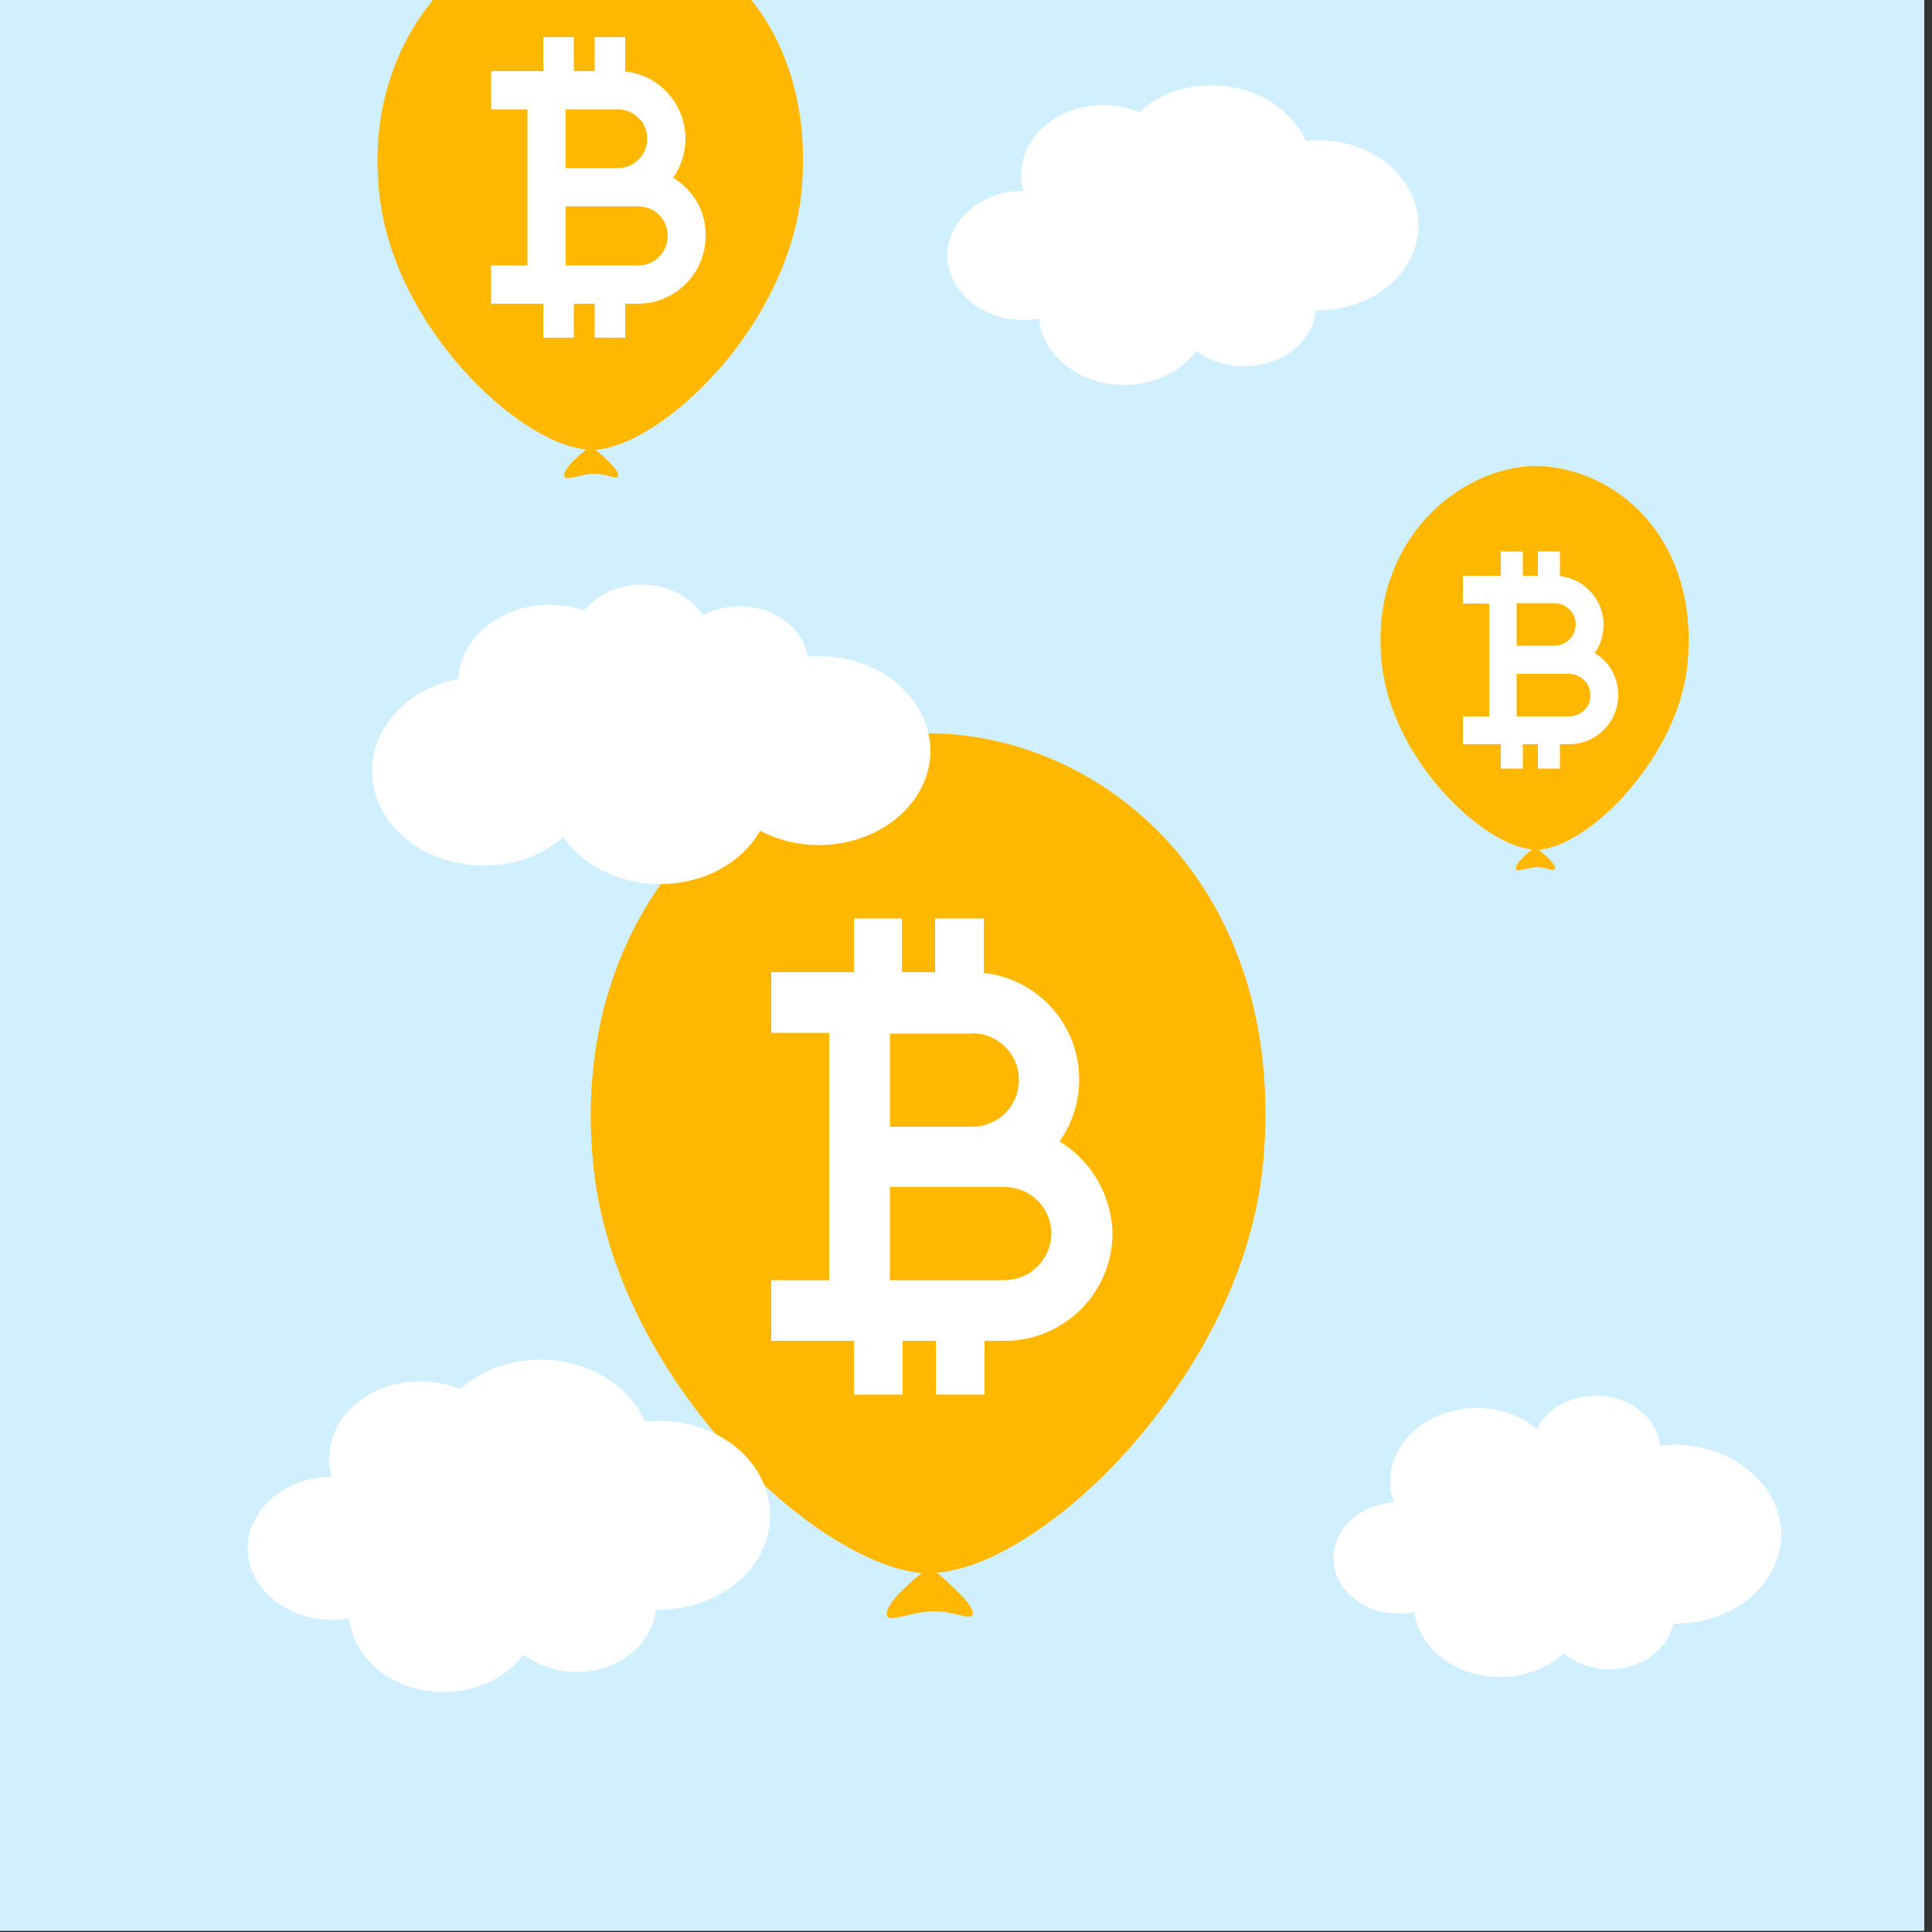
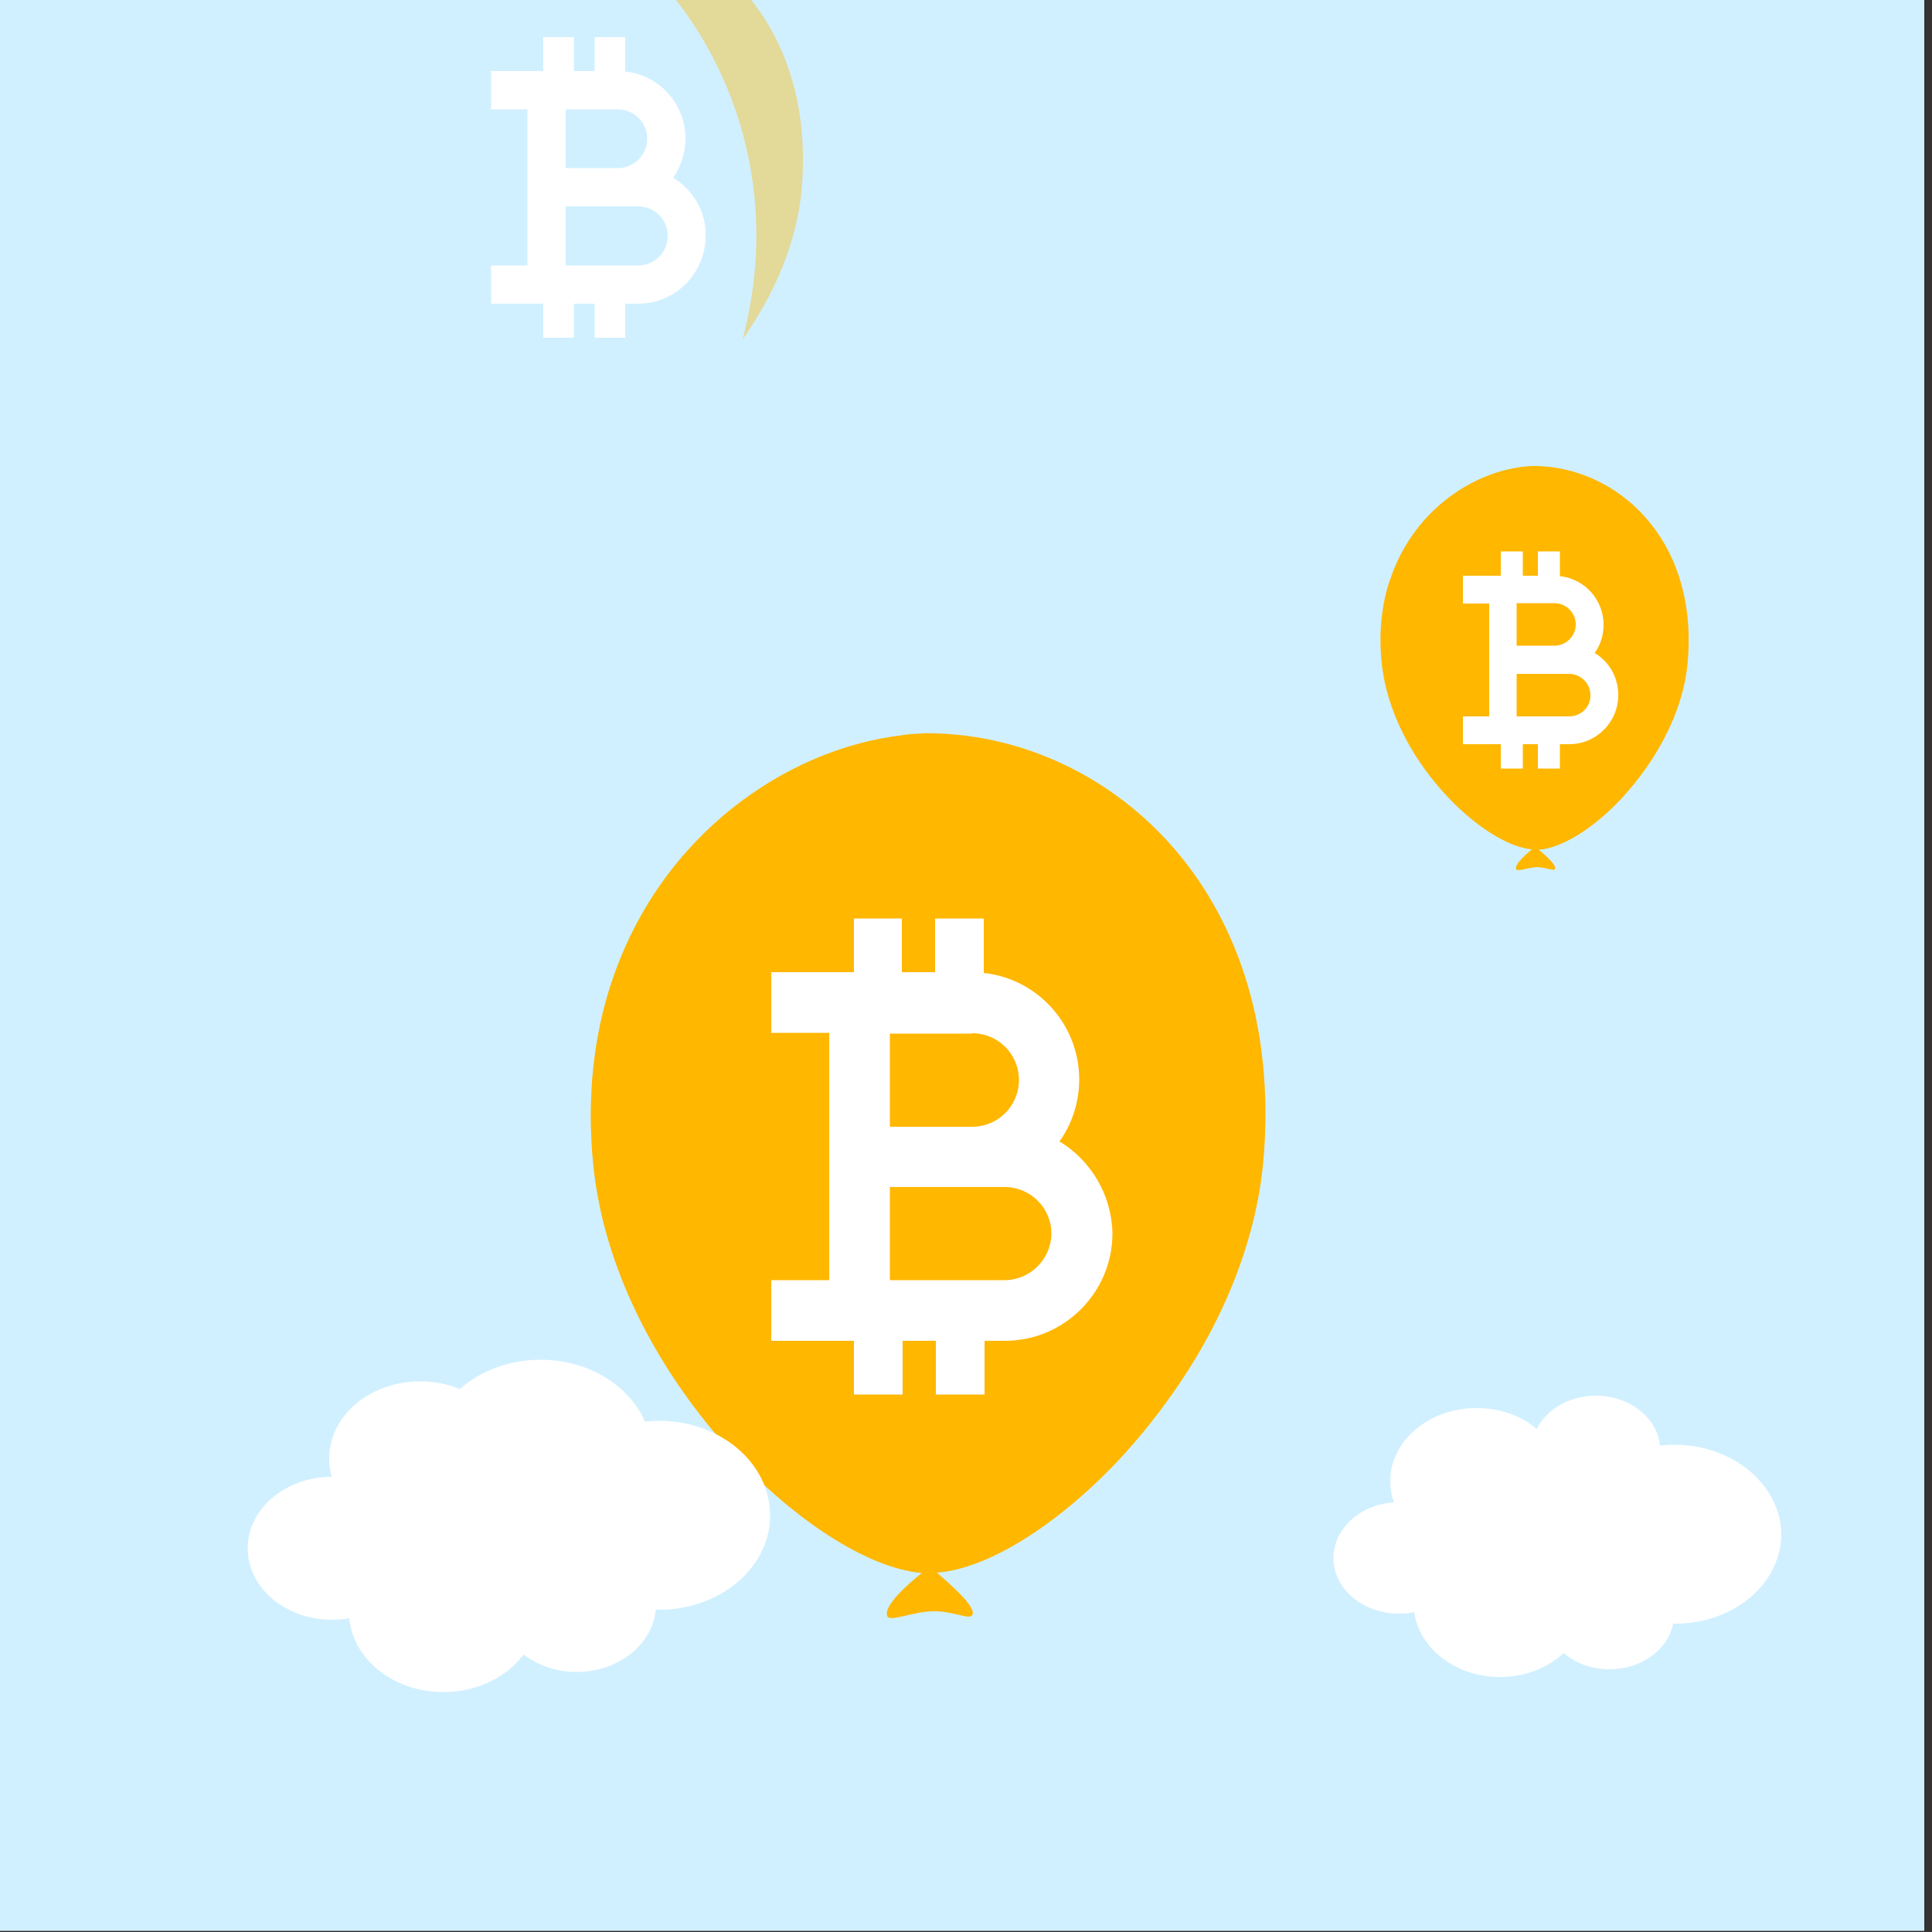
<svg xmlns="http://www.w3.org/2000/svg" version="1.1" id="Layer_1" x="0px" y="0px" viewBox="0 0 500 500" style="enable-background:new 0 0 500 500;" xml:space="preserve">
  <rect x="0" y="0" width="500" height="500" fill="#333333" stroke="none" />
  <style type="text/css">
	.st0{fill:#D1F0FF;}
	.st1{fill:#FFB700;}
	.st2{opacity:0.4;fill:#FFB700;enable-background:new    ;}
	.st3{fill:#FFFFFF;}
</style>
  <g>
    <rect x="-6.1" y="-3.7" class="st0" width="504.1" height="503.4" />
    <g>
      <g>
        <path class="st1" d="M327,299.8c-1.9,22.5-11.5,44.1-24.3,61.9c-4.2,5.9-8.7,11.4-13.4,16.4c-16.1,17-34,28-46.9,28.9     c3.4,2.9,10.5,9.1,9.2,11c-0.8,1.3-5.1-1.2-10.4-1c-5,0.1-11,2.9-11.6,1.2c-0.9-2.7,5.6-8.4,9-11.1     c-28.1-2.4-79.9-51.2-85.1-106.1c-1.7-17.6,0.3-33.3,4.8-46.9c12.7-38.2,45.4-60.3,75-63.8c2.1-0.3,4.2-0.4,6.2-0.5     C285.5,189.6,332.8,229.3,327,299.8z" />
        <path class="st2" d="M242.4,406.9c3.4,2.9,10.5,9.1,9.2,11c-0.8,1.3-5.1-1.2-10.4-1c-5,0.1-11,2.9-11.6,1.2     c-0.9-2.7,5.6-8.4,9-11.1c-28.1-2.4-79.9-51.2-85.1-106.1c-1.7-17.6,0.3-33.3,4.8-46.9c5.1,37,22.4,102.6,81.6,122.3     c16.5,5.5,33.1,5.4,49.2,1.8C273.2,395,255.2,406,242.4,406.9z" />
        <path class="st2" d="M327,299.8c-1.9,22.5-11.5,44.1-24.3,61.9c24.5-93.5-37.5-163.8-69.3-171.5c2.1-0.3,4.2-0.4,6.2-0.5     C285.5,189.6,332.8,229.3,327,299.8z" />
      </g>
      <path class="st3" d="M274.2,295.4c3.2-4.5,5.1-10.1,5.1-16c0-14.3-10.8-26.1-24.7-27.6v-14.1H242v13.9h-8.6v-13.9H221v13.9h-21.4    v15.7h15v64h-15V347H221v13.9h12.6V347h8.6v13.9h12.6V347h5.3c15.3,0,27.8-12.5,27.8-27.8C287.7,309.2,282.3,300.3,274.2,295.4z     M251.6,267.4c6.7,0,12.1,5.4,12.1,12.1s-5.4,12.1-12.1,12.1h-21.3v-24.1h21.3V267.4z M260,331.3h-29.7v-24.1h21.3h8.4    c6.7,0,12.1,5.4,12.1,12.1C272,325.9,266.6,331.3,260,331.3z" />
    </g>
    <g>
      <g>
-         <path class="st1" d="M207.5,48.7c-1.2,14.2-7.3,27.8-15.3,39.1c-2.6,3.7-5.5,7.2-8.5,10.3c-10.2,10.8-21.5,17.7-29.6,18.3     c2.2,1.8,6.6,5.7,5.8,6.9c-0.5,0.8-3.2-0.8-6.5-0.7c-3.1,0.1-6.9,1.9-7.3,0.7c-0.6-1.7,3.5-5.3,5.7-7     c-17.8-1.5-50.5-32.3-53.7-67c-1.1-11.1,0.2-21,3.1-29.6c8-24.1,28.7-38.1,47.4-40.3c1.3-0.2,2.6-0.3,3.9-0.3     C181.3-20.8,211.2,4.3,207.5,48.7z" />
-         <path class="st2" d="M154.1,116.4c2.2,1.8,6.6,5.7,5.8,6.9c-0.5,0.8-3.2-0.8-6.5-0.7c-3.1,0.1-6.9,1.9-7.3,0.7     c-0.6-1.7,3.5-5.3,5.7-7c-17.8-1.5-50.5-32.3-53.7-67c-1.1-11.1,0.2-21,3.1-29.6c3.2,23.3,14.2,64.8,51.5,77.3     c10.4,3.5,20.9,3.4,31.1,1.1C173.5,108.9,162.2,115.9,154.1,116.4z" />
        <path class="st2" d="M207.5,48.7c-1.2,14.2-7.3,27.8-15.3,39.1c15.5-59.1-23.7-103.5-43.8-108.3c1.3-0.2,2.6-0.3,3.9-0.3     C181.3-20.8,211.2,4.3,207.5,48.7z" />
      </g>
      <path class="st3" d="M174.2,46c2-2.9,3.2-6.4,3.2-10.1c0-9-6.8-16.5-15.6-17.4V9.6h-7.9v8.8h-5.4V9.6h-7.9v8.8h-13.5v9.9h9.4v40.4    h-9.4v9.9h13.5v8.8h7.9v-8.8h5.4v8.8h7.9v-8.8h3.3c9.7,0,17.5-7.9,17.5-17.5C182.8,54.7,179.3,49.1,174.2,46z M159.9,28.3    c4.2,0,7.6,3.4,7.6,7.6s-3.4,7.6-7.6,7.6h-13.5V28.3H159.9z M165.2,68.7h-18.8V53.4h13.5h5.3c4.2,0,7.6,3.4,7.6,7.6    C172.8,65.3,169.4,68.7,165.2,68.7z" />
    </g>
    <g>
      <g>
        <path class="st1" d="M436.8,170.9c-0.8,10.3-5.3,20.1-11.1,28.3c-1.9,2.7-4,5.2-6.1,7.5c-7.3,7.8-15.5,12.8-21.4,13.2     c1.6,1.3,4.8,4.1,4.2,5c-0.4,0.6-2.3-0.5-4.7-0.5c-2.3,0.1-5,1.3-5.3,0.5c-0.4-1.3,2.6-3.8,4.1-5.1     c-12.8-1.1-36.5-23.4-38.9-48.5c-0.8-8,0.1-15.2,2.2-21.4c5.8-17.4,20.8-27.5,34.3-29.1c0.9-0.1,1.9-0.2,2.8-0.2     C417.8,120.6,439.4,138.8,436.8,170.9z" />
        <path class="st2" d="M398.1,219.9c1.6,1.3,4.8,4.1,4.2,5c-0.4,0.6-2.3-0.5-4.7-0.5c-2.3,0.1-5,1.3-5.3,0.5     c-0.4-1.3,2.6-3.8,4.1-5.1c-12.8-1.1-36.5-23.4-38.9-48.5c-0.8-8,0.1-15.2,2.2-21.4c2.3,16.9,10.2,46.9,37.3,55.9     c7.5,2.5,15.1,2.5,22.5,0.8C412.2,214.5,404,219.5,398.1,219.9z" />
        <path class="st2" d="M436.8,170.9c-0.8,10.3-5.3,20.1-11.1,28.3c11.2-42.7-17.1-74.8-31.7-78.3c0.9-0.1,1.9-0.2,2.8-0.2     C417.8,120.6,439.4,138.8,436.8,170.9z" />
      </g>
-       <path class="st3" d="M412.7,169c1.5-2.1,2.3-4.6,2.3-7.3c0-6.5-4.9-11.9-11.3-12.6v-6.4H398v6.3h-3.9v-6.3h-5.7v6.3h-9.8v7.2h6.8    v29.2h-6.8v7.2h9.8v6.3h5.7v-6.3h3.9v6.3h5.7v-6.3h2.4c7,0,12.7-5.7,12.7-12.7C418.8,175.2,416.4,171.2,412.7,169z M402.3,156.1    c3,0,5.5,2.5,5.5,5.5s-2.5,5.5-5.5,5.5h-9.8v-11H402.3z M406.1,185.4h-13.6v-11h9.8h3.8c3,0,5.5,2.5,5.5,5.5    C411.7,182.9,409.2,185.4,406.1,185.4z" />
+       <path class="st3" d="M412.7,169c1.5-2.1,2.3-4.6,2.3-7.3c0-6.5-4.9-11.9-11.3-12.6v-6.4H398v6.3h-3.9v-6.3h-5.7v6.3h-9.8v7.2h6.8    v29.2h-6.8v7.2h9.8v6.3h5.7v-6.3h3.9v6.3h5.7v-6.3h2.4c7,0,12.7-5.7,12.7-12.7C418.8,175.2,416.4,171.2,412.7,169z M402.3,156.1    c3,0,5.5,2.5,5.5,5.5s-2.5,5.5-5.5,5.5h-9.8v-11H402.3z M406.1,185.4h-13.6v-11h9.8h3.8c3,0,5.5,2.5,5.5,5.5    C411.7,182.9,409.2,185.4,406.1,185.4" />
    </g>
    <g>
      <path class="st3" d="M433.4,373.9c-1.3,0-2.6,0.1-3.8,0.2c-0.7-7.2-7.9-12.9-16.6-12.9c-6.9,0-12.8,3.6-15.3,8.6    c-4-3.4-9.5-5.4-15.6-5.4c-12.3,0-22.3,8.5-22.3,18.9c0,1.9,0.3,3.8,1,5.5c-8.8,0.6-15.7,6.8-15.7,14.4c0,8,7.6,14.4,17,14.4    c1.4,0,2.7-0.1,3.9-0.4c1.3,9.4,10.7,16.8,22.2,16.8c6.5,0,12.4-2.4,16.5-6.2c3,2.6,7.2,4.2,11.9,4.2c8.2,0,15.1-5.1,16.4-11.8    c0.2,0,0.4,0,0.6,0c15.1,0,27.4-10.4,27.4-23.2C460.8,384.3,448.5,373.9,433.4,373.9z" />
    </g>
    <g>
-       <path class="st3" d="M341.2,36.3c-1.1,0-2.2,0.1-3.3,0.2c-3.6-8.4-13.2-14.4-24.3-14.4c-7.4,0-14.1,2.6-18.8,6.9    c-2.8-1.2-6-1.8-9.3-1.8c-11.7,0-21.2,8.1-21.2,18c0,1.5,0.2,2.9,0.6,4.2c-10.9,0-19.7,7.5-19.7,16.7s8.8,16.7,19.7,16.7    c1.4,0,2.7-0.1,4-0.4c0.9,9.6,10.4,17.2,22,17.2c7.9,0,14.8-3.5,18.7-8.8c3.3,2.5,7.6,4,12.4,4c9.8,0,17.8-6.4,18.5-14.5    c0.2,0,0.5,0,0.7,0c14.3,0,25.9-9.9,25.9-22C367.1,46.2,355.5,36.3,341.2,36.3z" />
-     </g>
+       </g>
    <g>
      <path class="st3" d="M170.5,367.7c-1.2,0-2.4,0.1-3.6,0.2c-4-9.3-14.6-16-27-16c-8.2,0-15.6,2.9-20.9,7.6c-3.1-1.3-6.6-2-10.3-2    c-13,0-23.5,8.9-23.5,20c0,1.6,0.2,3.2,0.7,4.7c-12,0-21.8,8.3-21.8,18.5s9.8,18.5,21.8,18.5c1.5,0,3-0.1,4.5-0.4    c1,10.7,11.5,19.1,24.4,19.1c8.7,0,16.4-3.9,20.7-9.7c3.7,2.8,8.5,4.5,13.7,4.5c10.8,0,19.7-7.1,20.5-16.1c0.3,0,0.5,0,0.8,0    c15.9,0,28.8-10.9,28.8-24.4C199.3,378.6,186.4,367.7,170.5,367.7z" />
    </g>
    <g>
-       <path class="st3" d="M211.9,169.8c-1,0-2,0-2.9,0.1c-1.2-7.4-8.6-13-17.6-13c-3.5,0-6.7,0.9-9.5,2.3c-3.1-4.7-9-7.9-15.8-7.9    c-6.2,0-11.7,2.7-14.9,6.7c-2.8-0.9-5.8-1.5-8.9-1.5c-12.7,0-23.1,8.5-23.7,19.2c-12.8,2.5-22.3,12.2-22.3,23.8    c0,13.5,12.9,24.5,28.9,24.5c8.1,0,15.4-2.8,20.6-7.4c5,7.3,14.3,12.2,25,12.2c11.4,0,21.3-5.6,25.9-13.8    c4.4,2.3,9.6,3.7,15.2,3.7c16,0,28.9-11,28.9-24.5C240.7,180.8,227.8,169.8,211.9,169.8z" />
-     </g>
+       </g>
  </g>
</svg>